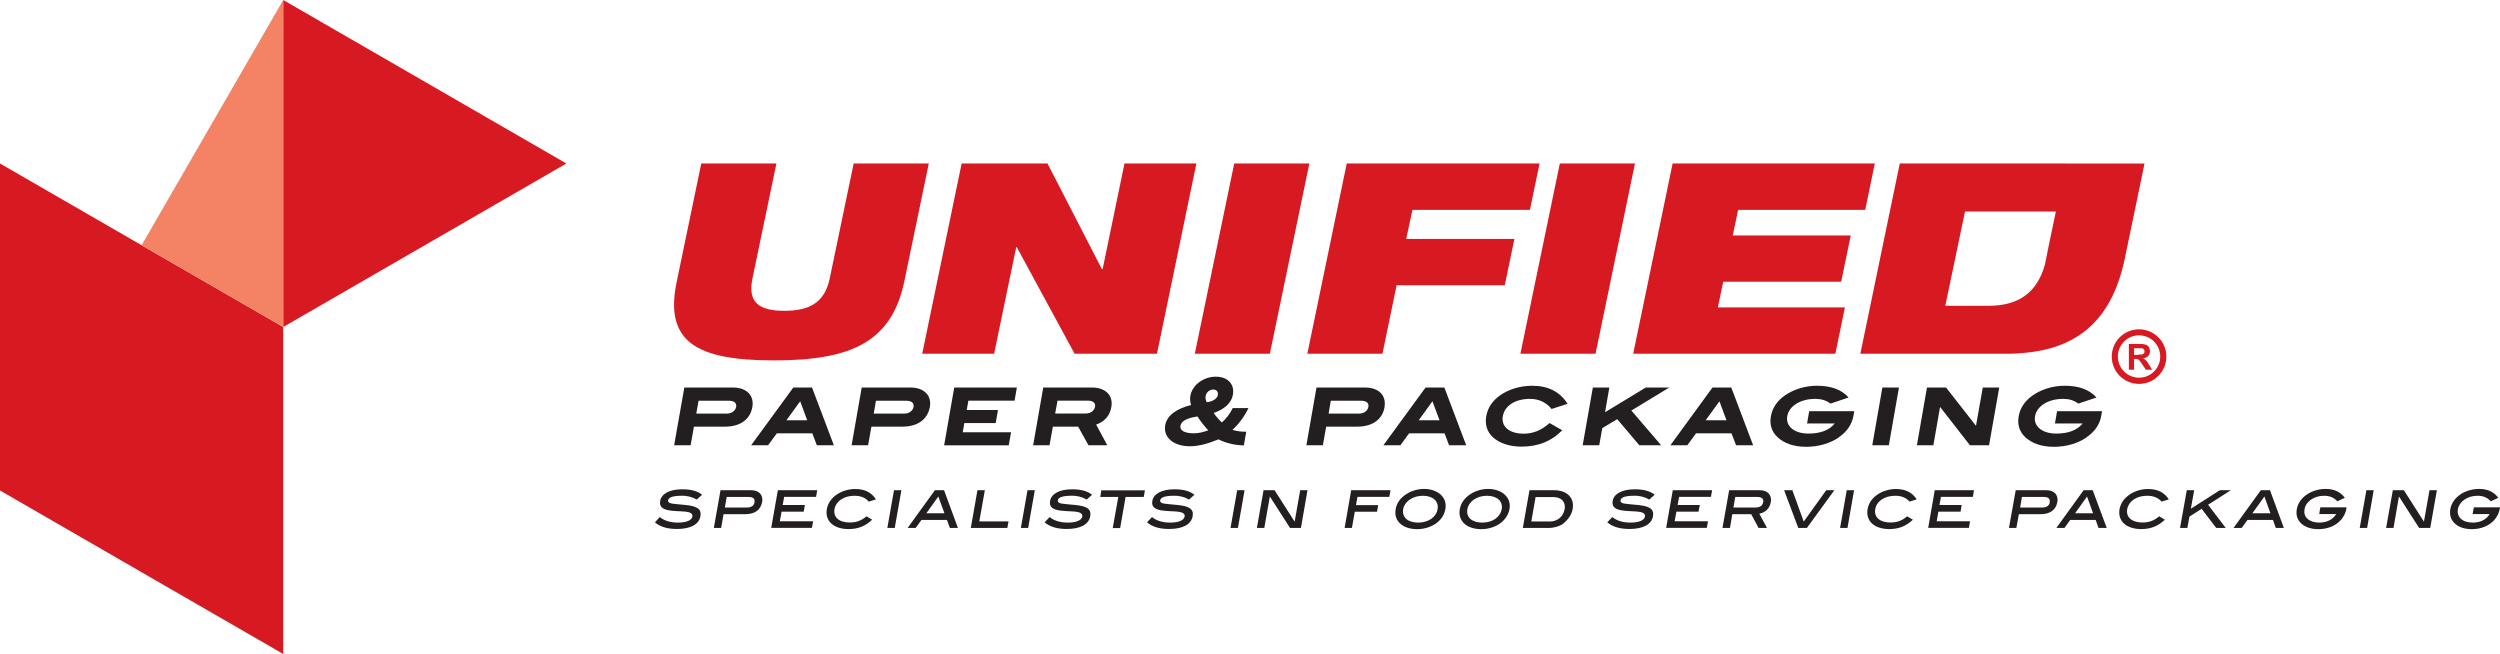
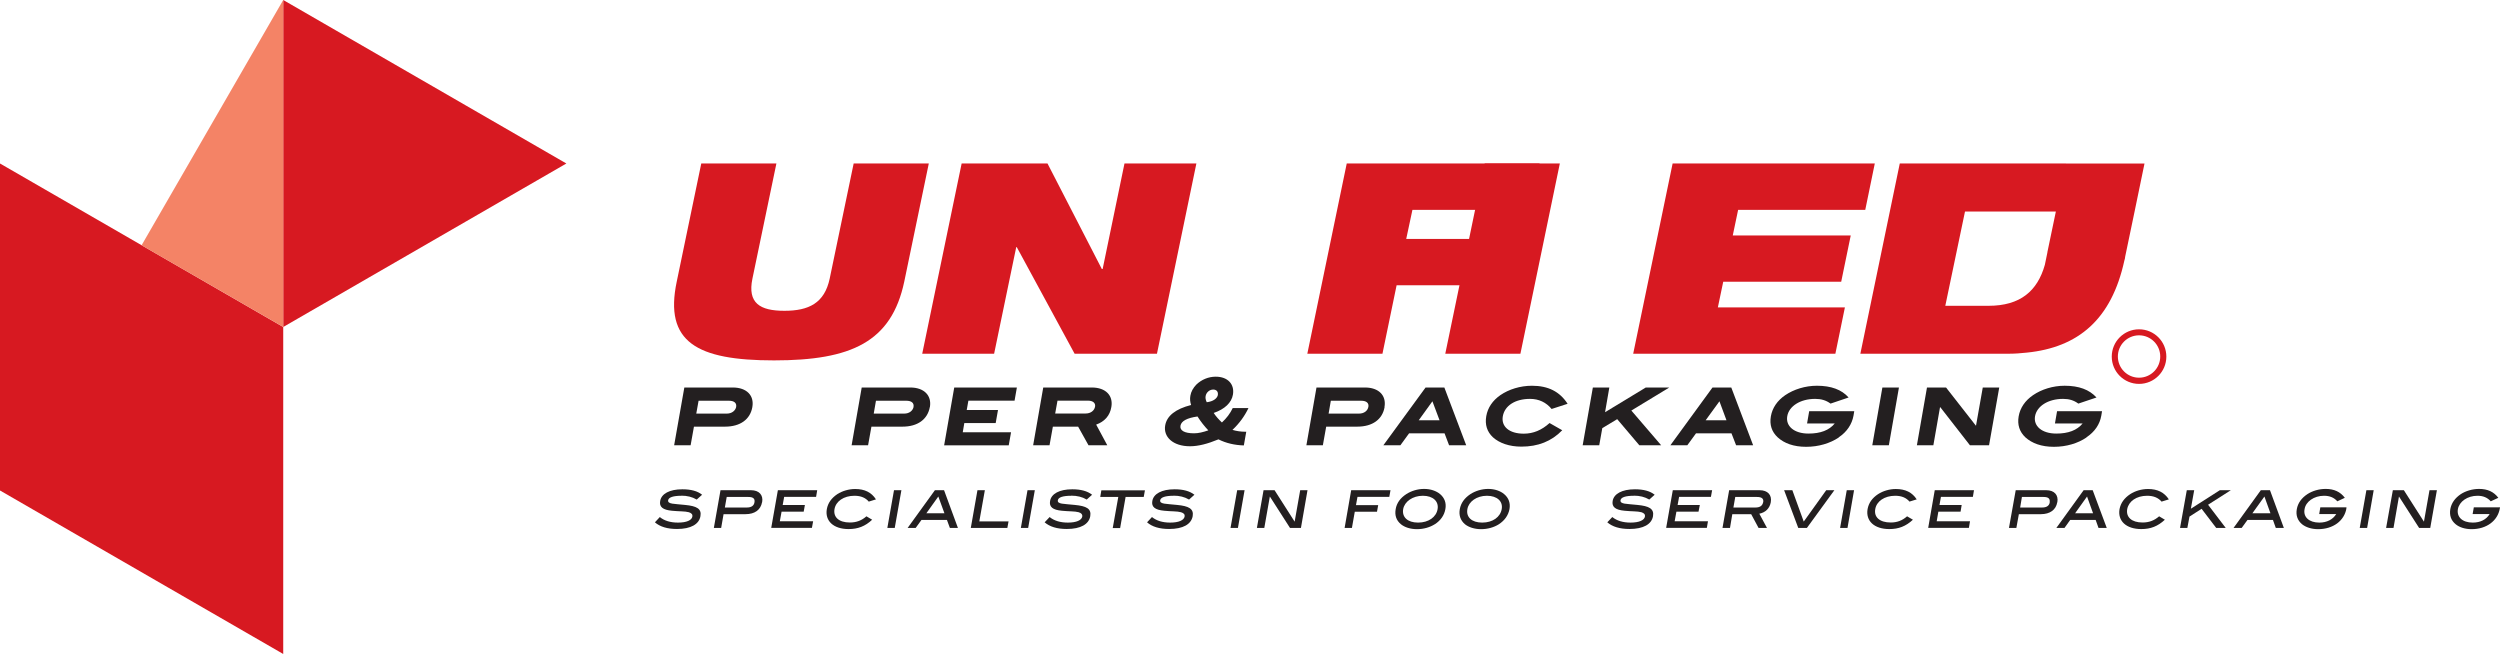
<svg xmlns="http://www.w3.org/2000/svg" id="Layer_1" viewBox="0 0 270.19 70.68">
  <defs>
    <style>.cls-1{fill:#f48366;}.cls-2{fill:#d71921;}.cls-3{fill:#231f20;}</style>
  </defs>
  <polygon class="cls-2" points="30.61 0 30.61 35.34 61.21 17.67 30.61 0" />
  <polygon class="cls-2" points="0 53.01 30.61 70.68 30.61 35.34 0 17.67 0 53.01" />
  <polygon class="cls-1" points="15.3 26.51 30.61 0 30.61 35.34 15.3 26.51" />
-   <path class="cls-2" d="m231.93,38.96c-.08-.09-.17-.16-.3-.23.24-.04.43-.12.55-.26.12-.14.18-.31.18-.52,0-.16-.04-.31-.12-.44-.08-.13-.19-.21-.33-.26-.14-.05-.35-.08-.64-.08h-1.19v2.79h.56v-1.17h.12c.12,0,.22,0,.29.04.06.01.11.05.16.11.05.05.15.19.3.41l.41.61h.68l-.34-.55c-.13-.22-.23-.37-.32-.45Zm-.87-.61h-.42v-.71h.44c.22,0,.37,0,.41,0,.09.01.16.05.21.1.05.06.07.14.07.23,0,.08-.01.15-.05.2-.04.06-.09.1-.16.12-.06.02-.23.04-.5.04Z" />
  <path class="cls-2" d="m231.18,35.59c-1.63,0-2.95,1.32-2.95,2.95s1.32,2.95,2.95,2.95,2.95-1.32,2.95-2.95-1.32-2.95-2.95-2.95Zm0,5.23c-1.26,0-2.29-1.02-2.29-2.29s1.03-2.29,2.29-2.29,2.29,1.02,2.29,2.29-1.03,2.29-2.29,2.29Z" />
  <path class="cls-3" d="m81.31,44c-.23,1.32-1.3,2.11-2.95,2.11h-3.36l-.36,2.01h-1.78l1.1-6.24h5.24c1.5,0,2.33.87,2.11,2.11Zm-1.75-.03c.07-.41-.21-.66-.78-.66h-3.28l-.25,1.39h3.3c.54,0,.93-.31,1.02-.74Z" />
-   <path class="cls-3" d="m88.28,48.12l-.49-1.29h-3.83l-.95,1.29h-1.83l4.56-6.24h2.02l2.36,6.24h-1.83Zm-1.8-4.75l-1.49,2.05h2.25l-.76-2.05Z" />
  <path class="cls-3" d="m100.49,44c-.24,1.32-1.31,2.11-2.95,2.11h-3.36l-.36,2.01h-1.78l1.09-6.24h5.25c1.5,0,2.33.87,2.12,2.11Zm-1.76-.03c.07-.41-.21-.66-.78-.66h-3.28l-.24,1.39h3.3c.54,0,.93-.31,1.01-.74Z" />
  <path class="cls-3" d="m102.04,48.12l1.09-6.24h6.77l-.25,1.42h-4.99l-.18,1.01h3.38l-.25,1.41h-3.39l-.17,1h5.22l-.25,1.41h-7.01Z" />
  <path class="cls-3" d="m117.64,48.12l-1.12-2.01h-2.73l-.36,2.01h-1.77l1.09-6.24h5.25c1.5,0,2.33.87,2.11,2.11-.15.92-.72,1.57-1.64,1.9l1.2,2.23h-2.02Zm.71-4.16c.07-.39-.21-.66-.78-.66h-3.28l-.25,1.39h3.29c.55,0,.94-.31,1.02-.74Z" />
  <path class="cls-3" d="m131.67,47.49c-1.16.48-2.17.74-3.06.74-1.85,0-2.9-1.02-2.68-2.26.18-1.03,1.12-1.77,2.8-2.2-.11-.33-.14-.66-.08-1,.07-.44.31-.86.64-1.2.57-.55,1.32-.86,2.1-.86,1.31,0,2.05.82,1.86,1.94-.15.87-.88,1.57-2.08,1.98.25.38.56.72.89,1.03.5-.46.89-.97,1.17-1.56h1.7c-.42.88-.99,1.66-1.73,2.36.44.13.9.2,1.39.2h.1l-.26,1.48c-.99-.03-1.92-.24-2.75-.66Zm-2.24-2.48c-1.14.16-1.76.49-1.85,1-.09.51.42.82,1.47.82.47,0,.97-.12,1.54-.32-.43-.45-.82-.95-1.17-1.5Zm2.19-2.35c.05-.32-.14-.56-.5-.56-.4,0-.75.31-.82.7-.04.2,0,.42.12.67.7-.08,1.14-.41,1.21-.81Z" />
  <path class="cls-3" d="m149.64,44c-.23,1.32-1.3,2.11-2.95,2.11h-3.36l-.36,2.01h-1.78l1.09-6.24h5.24c1.5,0,2.33.87,2.11,2.11Zm-1.75-.03c.07-.41-.21-.66-.78-.66h-3.28l-.24,1.39h3.29c.55,0,.94-.31,1.01-.74Z" />
  <path class="cls-3" d="m156.61,48.12l-.49-1.29h-3.83l-.94,1.29h-1.84l4.56-6.24h2.03l2.36,6.24h-1.84Zm-1.8-4.75l-1.48,2.05h2.25l-.77-2.05Z" />
  <path class="cls-3" d="m167.7,44.21c-.6-.73-1.39-1.1-2.34-1.1-1.63,0-2.74.75-2.94,1.87-.2,1.1.67,1.89,2.26,1.89,1.03,0,1.94-.38,2.79-1.15l1.37.78c-1.16,1.2-2.62,1.77-4.42,1.77-1.3,0-2.37-.38-3.07-1.01-.64-.6-.88-1.37-.72-2.29.16-.91.68-1.68,1.53-2.27.91-.62,2.13-1.01,3.41-1.01,1.75,0,3,.63,3.85,1.95l-1.73.56Z" />
  <path class="cls-3" d="m177.17,48.12l-2.39-2.82-1.61.97-.33,1.85h-1.79l1.1-6.24h1.78l-.46,2.67,4.4-2.67h2.54l-4.1,2.49,3.22,3.75h-2.37Z" />
  <path class="cls-3" d="m187.63,48.12l-.5-1.29h-3.83l-.94,1.29h-1.83l4.55-6.24h2.03l2.36,6.24h-1.83Zm-1.8-4.75l-1.49,2.05h2.25l-.76-2.05Z" />
  <path class="cls-3" d="m198.73,47.28c-.94.63-2.18,1.01-3.53,1.01s-2.37-.38-3.07-1.02c-.65-.6-.9-1.37-.74-2.28.16-.91.69-1.69,1.55-2.28.93-.63,2.16-1.02,3.43-1.02,1.53,0,2.67.42,3.42,1.27l-1.95.66c-.49-.36-1.02-.51-1.66-.51-1.64,0-2.84.81-3.02,1.87-.19,1.07.74,1.88,2.29,1.88,1.31,0,2.24-.36,2.84-1.09h-2.99l.23-1.33h4.87l-.08.48c-.17.94-.72,1.76-1.59,2.34Z" />
  <path class="cls-3" d="m202.35,48.12l1.09-6.24h1.79l-1.09,6.24h-1.79Z" />
  <path class="cls-3" d="m212.9,48.12l-3.2-4.11h-.03l-.72,4.11h-1.78l1.09-6.24h2.06l3.22,4.12h.02l.73-4.12h1.78l-1.1,6.24h-2.07Z" />
  <path class="cls-3" d="m225.5,47.28c-.93.63-2.17,1.01-3.52,1.01s-2.37-.38-3.08-1.02c-.64-.6-.89-1.37-.73-2.28.16-.91.69-1.69,1.55-2.28.92-.63,2.15-1.02,3.42-1.02,1.54,0,2.67.42,3.44,1.27l-1.96.66c-.49-.36-1.01-.51-1.65-.51-1.65,0-2.84.81-3.03,1.87-.19,1.07.74,1.88,2.3,1.88,1.3,0,2.24-.36,2.84-1.09h-2.99l.23-1.33h4.86l-.08.48c-.16.94-.72,1.76-1.6,2.34Z" />
  <path class="cls-2" d="m75.8,17.67h8.11l-2.59,12.44c-.55,2.65.81,3.48,3.45,3.48s4.34-.83,4.9-3.48l2.59-12.44h8.12l-2.65,12.76c-1.38,6.54-5.73,8.52-14.08,8.52s-11.89-1.98-10.51-8.52l2.65-12.76Z" />
  <path class="cls-2" d="m103.94,17.67h9.27l5.87,11.4h.09l2.36-11.4h7.77l-4.26,20.56h-8.9l-6.25-11.52h-.06l-2.39,11.52h-7.77l4.26-20.56Z" />
-   <path class="cls-2" d="m133.39,17.67h8.12l-4.27,20.56h-8.11l4.26-20.56Z" />
  <path class="cls-2" d="m145.57,17.67h20.82l-1.04,5.01h-12.7l-.67,3.14h11.69l-1.04,5.01h-11.69l-1.53,7.4h-8.12l4.26-20.56Z" />
-   <path class="cls-2" d="m168.58,17.67h8.12l-4.26,20.56h-8.12l4.26-20.56Z" />
+   <path class="cls-2" d="m168.58,17.67l-4.26,20.56h-8.12l4.26-20.56Z" />
  <path class="cls-2" d="m180.77,17.67h21.85l-1.03,5.01h-13.74l-.58,2.77h12.75l-1.03,5h-12.75l-.58,2.77h13.73l-1.03,5.01h-21.85l4.26-20.56Z" />
  <path class="cls-2" d="m223.27,17.67h-17.95l-4.26,20.56h15.98c.7,0,1.35-.05,2-.12,5.59-.56,9.17-3.61,10.55-9.94.02-.08.04-.14.06-.22.02-.07.02-.13.03-.21l1.02-4.89,1.07-5.18h-8.49Zm-1.99,9.59l-.28,1.36c-.8,2.83-2.65,4.43-6.09,4.43h-4.67l2.13-10.19h9.82l-.92,4.41Z" />
  <path class="cls-3" d="m73.66,53.58c-.91,0-1.39.17-1.45.48-.07.44.66.38,1.82.51,1.26.12,1.82.41,1.67,1.22-.15.87-1.04,1.38-2.53,1.38-1.05,0-1.84-.24-2.39-.72l.53-.57c.48.4,1.15.6,1.96.6.95,0,1.5-.26,1.56-.66.04-.21-.09-.37-.38-.46-.42-.12-1.06-.08-1.82-.16-.99-.09-1.4-.41-1.28-1.06.13-.77,1-1.26,2.4-1.26.92,0,1.64.19,2.13.59l-.58.52c-.5-.29-1.04-.42-1.66-.42Z" />
  <path class="cls-3" d="m82.36,54.28c-.15.82-.78,1.29-1.79,1.29h-2.37l-.26,1.49h-.79l.72-4.08h3.3c.87,0,1.34.52,1.2,1.3Zm-.82.01c.07-.4-.14-.58-.66-.58h-2.34l-.2,1.14h2.38c.48,0,.76-.19.82-.56Z" />
  <path class="cls-3" d="m83.35,57.06l.72-4.08h4.25l-.12.72h-3.45l-.16.88h2.4l-.13.72h-2.39l-.19,1.04h3.6l-.13.71h-4.4Z" />
  <path class="cls-3" d="m93.9,54.22c-.34-.41-.84-.64-1.55-.64-1.17,0-2.01.6-2.16,1.44-.15.86.46,1.45,1.66,1.45.7,0,1.27-.21,1.79-.67l.62.37c-.76.71-1.54,1.01-2.55,1.01-1.65,0-2.57-.9-2.35-2.16.12-.66.5-1.19,1.14-1.62.52-.33,1.21-.55,1.92-.55,1.03,0,1.76.36,2.25,1.12l-.77.24Z" />
  <path class="cls-3" d="m95.9,57.06l.72-4.08h.8l-.72,4.08h-.8Z" />
  <path class="cls-3" d="m102.66,57.06l-.32-.87h-2.75l-.63.87h-.87l2.95-4.08h.99l1.5,4.08h-.87Zm-1.25-3.4l-1.29,1.81h1.95l-.66-1.81Z" />
  <path class="cls-3" d="m104.92,57.06l.72-4.08h.8l-.6,3.37h3.16l-.13.71h-3.96Z" />
  <path class="cls-3" d="m110.33,57.06l.72-4.08h.79l-.72,4.08h-.8Z" />
  <path class="cls-3" d="m115.77,53.58c-.9,0-1.39.17-1.44.48-.09.44.65.38,1.82.51,1.27.12,1.82.41,1.68,1.22-.15.87-1.04,1.38-2.53,1.38-1.06,0-1.84-.24-2.4-.72l.54-.57c.49.4,1.15.6,1.97.6.94,0,1.49-.26,1.56-.66.03-.21-.09-.37-.39-.46-.42-.12-1.06-.08-1.81-.16-.99-.09-1.4-.41-1.28-1.06.13-.77,1-1.26,2.4-1.26.92,0,1.63.19,2.14.59l-.58.52c-.49-.29-1.04-.42-1.67-.42Z" />
  <path class="cls-3" d="m121.65,53.71l-.59,3.36h-.8l.6-3.36h-1.95l.12-.72h4.71l-.13.72h-1.95Z" />
  <path class="cls-3" d="m126.84,53.58c-.9,0-1.39.17-1.45.48-.08.44.66.38,1.82.51,1.26.12,1.83.41,1.69,1.22-.16.87-1.04,1.38-2.54,1.38-1.05,0-1.84-.24-2.39-.72l.53-.57c.49.4,1.15.6,1.97.6.94,0,1.49-.26,1.56-.66.04-.21-.08-.37-.39-.46-.42-.12-1.05-.08-1.81-.16-.99-.09-1.41-.41-1.29-1.06.13-.77,1.01-1.26,2.41-1.26.92,0,1.63.19,2.14.59l-.58.52c-.5-.29-1.04-.42-1.67-.42Z" />
  <path class="cls-3" d="m132.99,57.06l.72-4.08h.8l-.72,4.08h-.8Z" />
  <path class="cls-3" d="m139.42,57.06l-2.18-3.4-.6,3.4h-.8l.72-4.08h1.19l2.17,3.4.6-3.4h.79l-.71,4.08h-1.19Z" />
  <path class="cls-3" d="m146.71,53.71l-.16.88h2.4l-.13.72h-2.4l-.31,1.75h-.79l.71-4.08h4.25l-.13.72h-3.44Z" />
  <path class="cls-3" d="m155.06,56.66c-.52.33-1.2.53-1.92.53s-1.34-.21-1.73-.53c-.51-.42-.69-.97-.57-1.64.11-.65.49-1.19,1.15-1.62.53-.34,1.21-.56,1.92-.56s1.32.22,1.73.56c.49.42.69.97.57,1.62-.12.67-.5,1.22-1.14,1.64Zm-1.28-3.08c-1.11,0-1.98.63-2.13,1.44-.15.86.47,1.46,1.61,1.46s1.97-.6,2.11-1.46c.14-.83-.49-1.44-1.59-1.44Z" />
  <path class="cls-3" d="m161.99,56.66c-.52.33-1.2.53-1.92.53s-1.34-.21-1.74-.53c-.49-.42-.68-.97-.56-1.64.12-.65.5-1.19,1.15-1.62.53-.34,1.22-.56,1.92-.56s1.32.22,1.72.56c.5.42.69.97.58,1.62-.13.67-.51,1.22-1.15,1.64Zm-1.28-3.08c-1.12,0-1.98.63-2.12,1.44-.16.86.46,1.46,1.6,1.46s1.96-.6,2.11-1.46c.15-.83-.49-1.44-1.6-1.44Z" />
-   <path class="cls-3" d="m169.97,55c-.12.62-.42,1.06-.96,1.54-.28.26-.96.52-1.65.52h-2.78l.72-4.08h2.64c1.45,0,2.23.85,2.03,2.01Zm-.87.06c.14-.81-.34-1.34-1.23-1.34h-1.91l-.46,2.64h2.03c.79,0,1.43-.55,1.56-1.3Z" />
  <path class="cls-3" d="m176.58,53.58c-.9,0-1.39.17-1.44.48-.07.44.65.38,1.82.51,1.26.12,1.83.41,1.69,1.22-.15.87-1.04,1.38-2.54,1.38-1.05,0-1.84-.24-2.4-.72l.54-.57c.49.4,1.16.6,1.97.6.94,0,1.5-.26,1.56-.66.04-.21-.09-.37-.38-.46-.43-.12-1.07-.08-1.82-.16-.99-.09-1.4-.41-1.29-1.06.13-.77,1.01-1.26,2.41-1.26.92,0,1.64.19,2.13.59l-.58.52c-.5-.29-1.03-.42-1.67-.42Z" />
  <path class="cls-3" d="m180.07,57.06l.72-4.08h4.25l-.13.72h-3.44l-.16.88h2.4l-.14.72h-2.39l-.19,1.04h3.6l-.12.71h-4.4Z" />
  <path class="cls-3" d="m190.06,57.06l-.8-1.49h-2.04l-.25,1.49h-.81l.72-4.08h3.3c.87,0,1.34.52,1.2,1.3-.12.65-.55,1.1-1.24,1.24l.83,1.54h-.91Zm.5-2.77c.07-.4-.15-.58-.68-.58h-2.34l-.2,1.14h2.39c.47,0,.75-.19.82-.56Z" />
  <path class="cls-3" d="m195.27,57.06h-.92l-1.53-4.08h.89l1.23,3.39,2.43-3.39h.88l-2.97,4.08Z" />
  <path class="cls-3" d="m198.87,57.06l.72-4.08h.79l-.71,4.08h-.8Z" />
  <path class="cls-3" d="m206.38,54.22c-.35-.41-.84-.64-1.55-.64-1.17,0-2.02.6-2.16,1.44-.16.86.47,1.45,1.67,1.45.69,0,1.25-.21,1.77-.67l.63.37c-.77.71-1.54,1.01-2.55,1.01-1.65,0-2.57-.9-2.35-2.16.12-.66.49-1.19,1.14-1.62.51-.33,1.21-.55,1.91-.55,1.03,0,1.77.36,2.26,1.12l-.78.24Z" />
  <path class="cls-3" d="m208.39,57.06l.71-4.08h4.24l-.12.72h-3.45l-.16.88h2.4l-.12.72h-2.4l-.18,1.04h3.6l-.12.71h-4.4Z" />
  <path class="cls-3" d="m222.34,54.28c-.14.82-.78,1.29-1.78,1.29h-2.37l-.27,1.49h-.8l.73-4.08h3.31c.86,0,1.33.52,1.19,1.3Zm-.82.01c.06-.4-.14-.58-.66-.58h-2.34l-.19,1.14h2.38c.48,0,.76-.19.82-.56Z" />
  <path class="cls-3" d="m226.8,57.06l-.31-.87h-2.75l-.62.87h-.88l2.95-4.08h.98l1.52,4.08h-.88Zm-1.24-3.4l-1.29,1.81h1.94l-.65-1.81Z" />
  <path class="cls-3" d="m233.62,54.22c-.35-.41-.85-.64-1.56-.64-1.17,0-2,.6-2.16,1.44-.15.86.47,1.45,1.66,1.45.7,0,1.26-.21,1.79-.67l.62.37c-.77.71-1.53,1.01-2.55,1.01-1.65,0-2.57-.9-2.35-2.16.13-.66.51-1.19,1.16-1.62.51-.33,1.2-.55,1.92-.55,1.02,0,1.75.36,2.25,1.12l-.78.24Z" />
  <path class="cls-3" d="m239.52,57.06l-1.58-2.07-1.31.84-.23,1.23h-.79l.73-4.08h.8l-.36,2,3.13-2h1.19l-2.46,1.57,1.91,2.51h-1.02Z" />
  <path class="cls-3" d="m245.96,57.06l-.31-.87h-2.75l-.63.87h-.88l2.95-4.08h.99l1.5,4.08h-.88Zm-1.23-3.4l-1.3,1.81h1.95l-.65-1.81Z" />
  <path class="cls-3" d="m253.59,54.96c-.23,1.32-1.43,2.23-3.06,2.23-.72,0-1.33-.21-1.73-.53-.5-.42-.69-.97-.57-1.64.12-.65.5-1.19,1.15-1.62.53-.34,1.22-.56,1.97-.56.91,0,1.58.31,2.07.96l-.81.38c-.36-.41-.83-.6-1.44-.6-1.08,0-1.97.63-2.1,1.44-.17.85.48,1.46,1.59,1.46.82,0,1.46-.33,1.83-.92h-1.84l.12-.73h2.83l-.02.12Z" />
  <path class="cls-3" d="m255.03,57.06l.72-4.08h.79l-.71,4.08h-.8Z" />
  <path class="cls-3" d="m261.45,57.06l-2.18-3.4-.59,3.4h-.8l.73-4.08h1.19l2.17,3.4.6-3.4h.8l-.72,4.08h-1.2Z" />
  <path class="cls-3" d="m270.17,54.96c-.23,1.32-1.43,2.23-3.05,2.23-.73,0-1.33-.21-1.72-.53-.51-.42-.69-.97-.58-1.64.12-.65.5-1.19,1.14-1.62.53-.34,1.24-.56,1.97-.56.92,0,1.59.31,2.08.96l-.82.38c-.36-.41-.83-.6-1.43-.6-1.1,0-1.97.63-2.12,1.44-.15.85.48,1.46,1.61,1.46.82,0,1.46-.33,1.82-.92h-1.84l.13-.73h2.84l-.03.12Z" />
</svg>